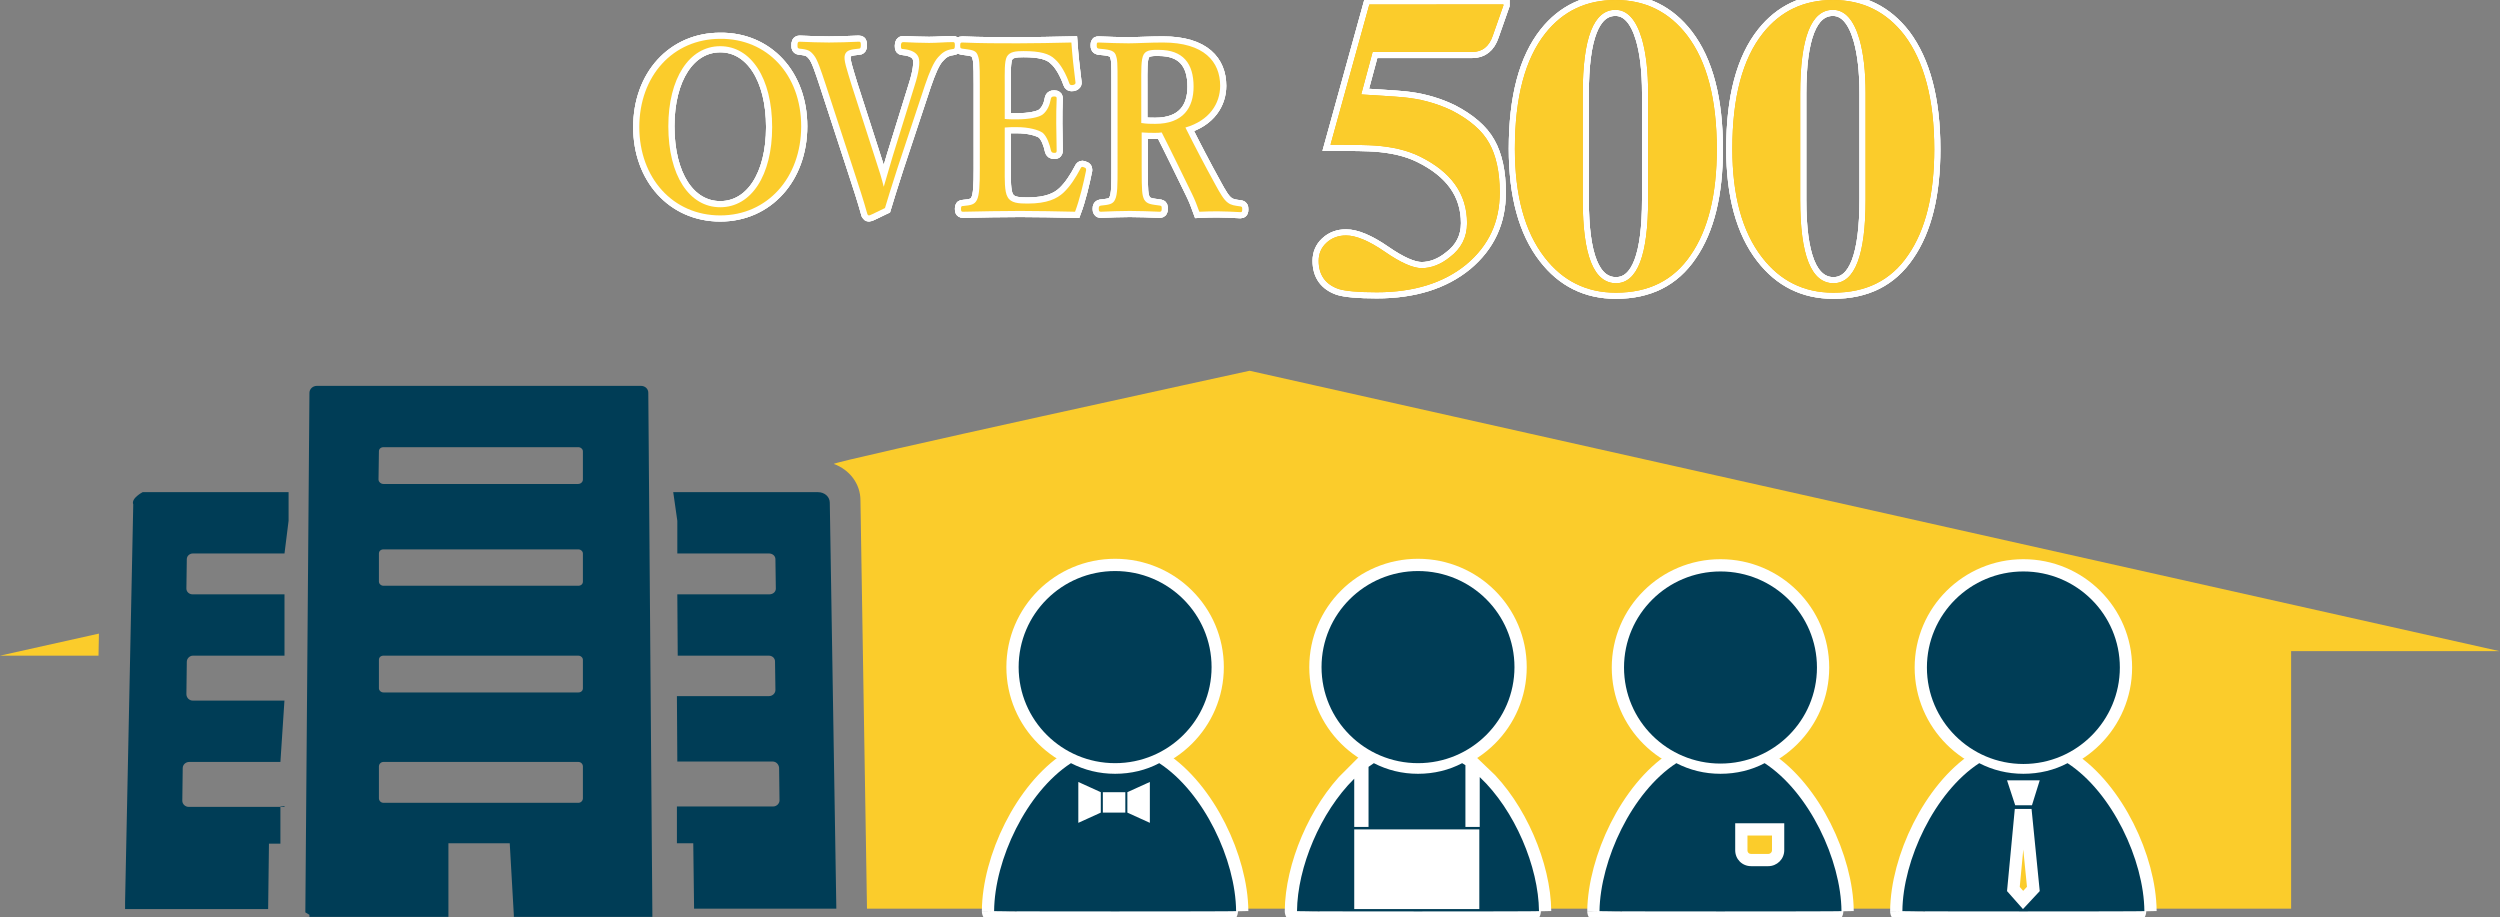
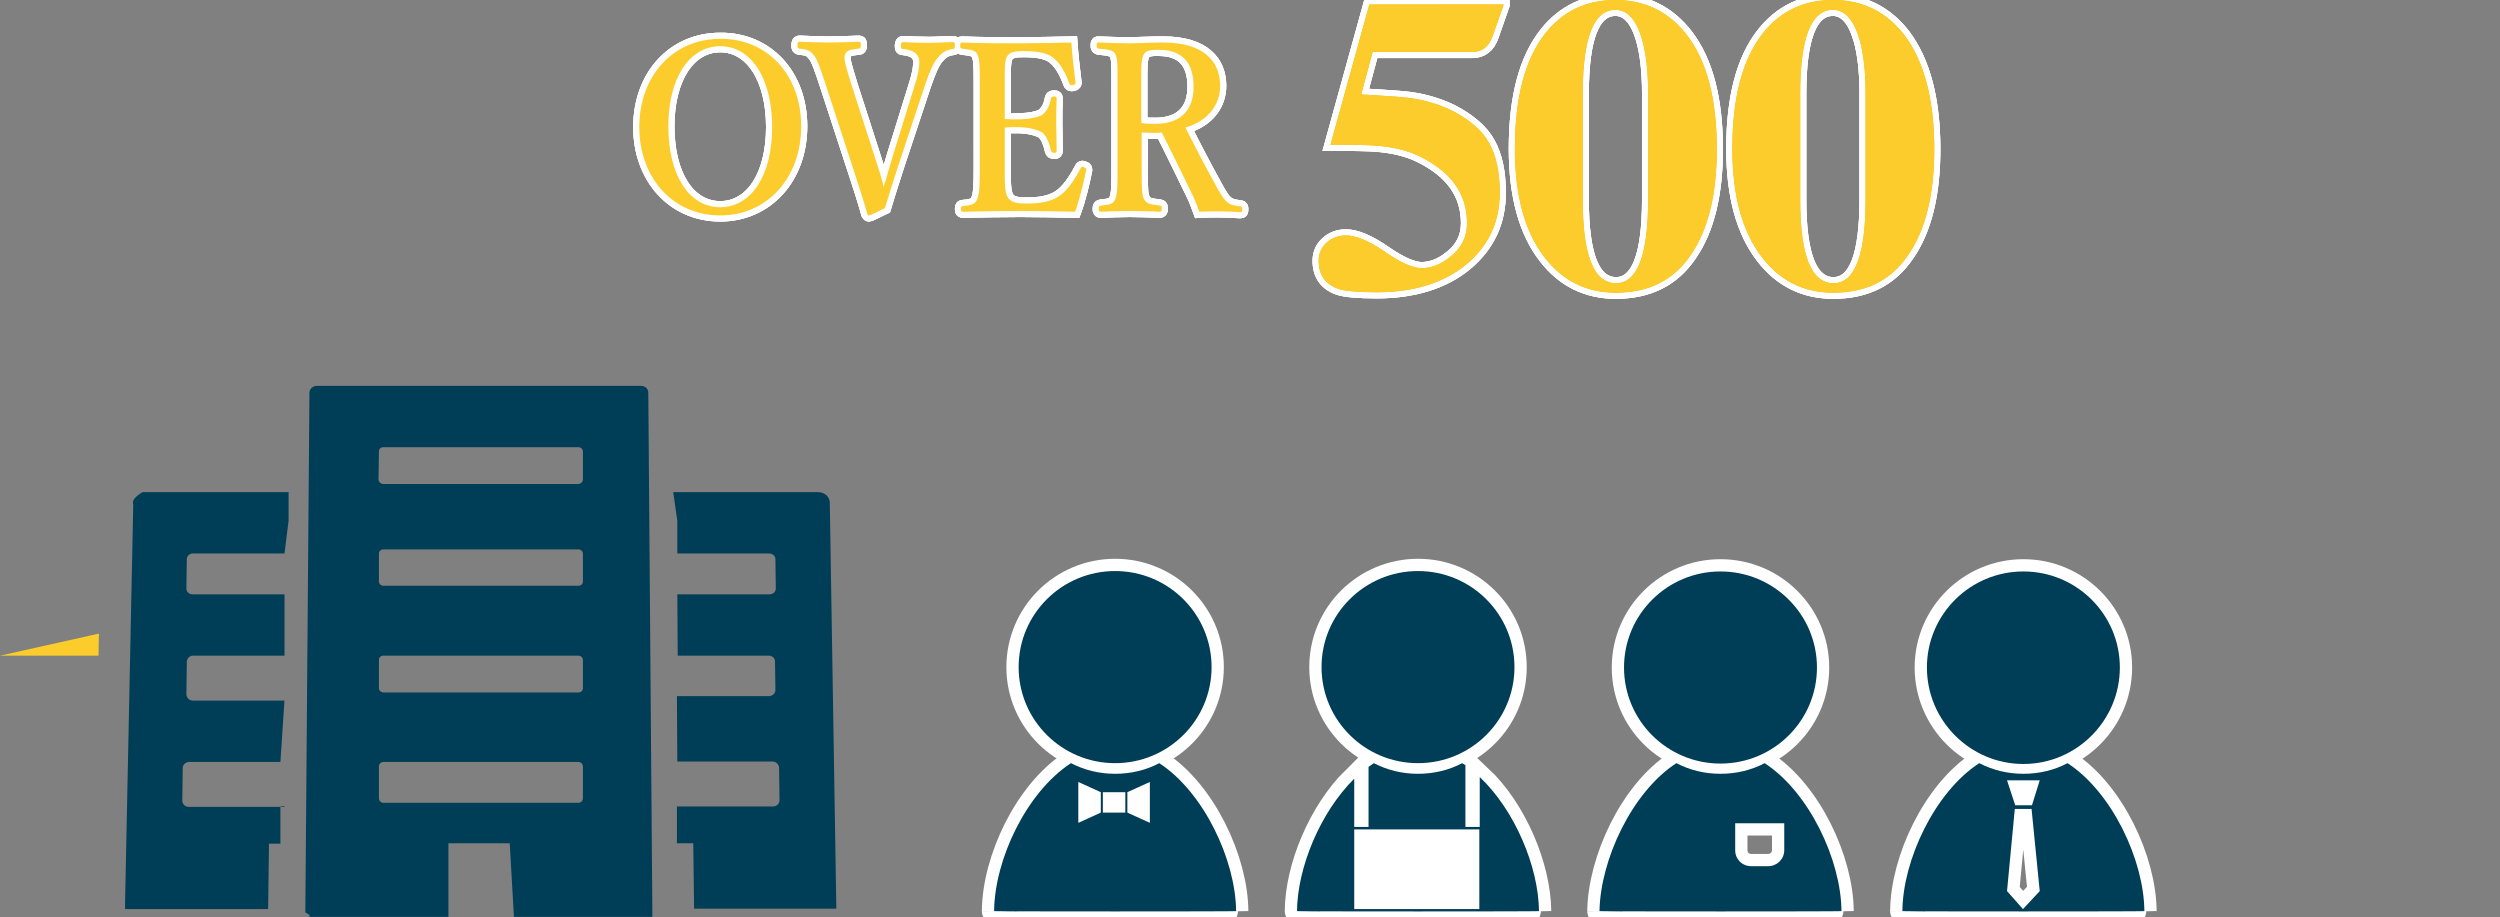
<svg xmlns="http://www.w3.org/2000/svg" version="1.1" x="0px" y="0px" width="611.6px" height="224.4px" viewBox="0 0 611.6 224.4" style="enable-background:new 0 0 611.6 224.4;" xml:space="preserve">
  <rect x="0" y="0" width="611.6" height="224.4" fill="#808080" stroke="none" />
  <style type="text/css">
	.st0{fill:none;stroke:#FFFFFF;stroke-width:3;}
	.st1{fill:#F7B400;}
	.st2{fill:#FBCC2B;}
	.st3{fill:#FFFFFF;stroke:#FFFFFF;stroke-width:0.3;stroke-miterlimit:10;}
	.st4{fill:#003D56;}
	.st5{fill:none;stroke:#FFFFFF;stroke-width:6;}
	.st6{fill-rule:evenodd;clip-rule:evenodd;fill:#003D56;}
	.st7{fill-rule:evenodd;clip-rule:evenodd;fill:#FFFFFF;}
</style>
  <g id="レイヤー_4">
</g>
  <g id="レイヤー_1">
    <g>
      <g>
        <g>
          <g>
            <g>
              <path class="st0" d="M367.8,1.3l-2.6,7.4c-0.9,2.7-2.6,4-5,4h-24.4L333,23.1c6.9,0.4,10.9,0.7,12,0.9        c3.7,0.5,7.2,1.6,10.3,3.1c4.2,2.2,7.3,4.8,9,7.9c1.7,3,2.6,7.1,2.6,12.1c0,7.2-2.7,13-8.2,17.6c-5.5,4.5-12.8,6.8-21.9,6.8        c-4.6,0-7.7-0.3-9.3-0.8c-3.2-1.1-4.9-3.4-4.9-6.9c0-1.7,0.6-3.2,1.9-4.4c1.3-1.2,2.9-1.8,4.8-1.8c2.4,0,5.6,1.3,9.5,4        c3.9,2.7,6.9,4,9,4c2.3,0,4.7-0.9,6.9-2.7c2.8-2.1,4.2-4.9,4.2-8.3c0-7.2-3.9-12.6-11.7-16.4c-2.9-1.4-6.5-2.3-10.9-2.6        c-1.3-0.1-4.9-0.2-10.8-0.2l9.5-34.3H367.8z" />
              <path class="st0" d="M420,36.5c0,11-2.1,19.7-6.4,25.9c-4.2,6.2-10.3,9.2-18.3,9.2c-7.2,0-13-2.9-17.4-8.6        c-4.9-6.3-7.3-15.2-7.3-26.6c0-12.6,2.5-22,7.5-28.3c4.3-5.4,10-8.1,17.1-8.1c7.3,0,13.1,2.9,17.5,8.6        C417.6,15,420,24.3,420,36.5z M403.2,48.8v-26c0-5.3-0.5-9.7-1.5-13.2c-1.4-4.8-3.6-7.2-6.5-7.2c-5.3,0-8,6.8-8,20.5v26        c0,13.6,2.7,20.4,8.2,20.4C400.6,69.2,403.2,62.4,403.2,48.8z" />
              <path class="st0" d="M473.2,36.5c0,11-2.1,19.7-6.4,25.9c-4.2,6.2-10.3,9.2-18.3,9.2c-7.2,0-13-2.9-17.4-8.6        c-4.9-6.3-7.3-15.2-7.3-26.6c0-12.6,2.5-22,7.5-28.3c4.3-5.4,10-8.1,17.1-8.1c7.3,0,13.1,2.9,17.5,8.6        C470.7,15,473.2,24.3,473.2,36.5z M456.4,48.8v-26c0-5.3-0.5-9.7-1.5-13.2c-1.4-4.8-3.6-7.2-6.5-7.2c-5.3,0-8,6.8-8,20.5v26        c0,13.6,2.7,20.4,8.2,20.4C453.8,69.2,456.4,62.4,456.4,48.8z" />
            </g>
          </g>
          <g>
            <g>
              <path class="st0" d="M367.8,1.3l-2.6,7.4c-0.9,2.7-2.6,4-5,4h-24.4L333,23.1c6.9,0.4,10.9,0.7,12,0.9        c3.7,0.5,7.2,1.6,10.3,3.1c4.2,2.2,7.3,4.8,9,7.9c1.7,3,2.6,7.1,2.6,12.1c0,7.2-2.7,13-8.2,17.6c-5.5,4.5-12.8,6.8-21.9,6.8        c-4.6,0-7.7-0.3-9.3-0.8c-3.2-1.1-4.9-3.4-4.9-6.9c0-1.7,0.6-3.2,1.9-4.4c1.3-1.2,2.9-1.8,4.8-1.8c2.4,0,5.6,1.3,9.5,4        c3.9,2.7,6.9,4,9,4c2.3,0,4.7-0.9,6.9-2.7c2.8-2.1,4.2-4.9,4.2-8.3c0-7.2-3.9-12.6-11.7-16.4c-2.9-1.4-6.5-2.3-10.9-2.6        c-1.3-0.1-4.9-0.2-10.8-0.2l9.5-34.3H367.8z" />
              <path class="st0" d="M420,36.5c0,11-2.1,19.7-6.4,25.9c-4.2,6.2-10.3,9.2-18.3,9.2c-7.2,0-13-2.9-17.4-8.6        c-4.9-6.3-7.3-15.2-7.3-26.6c0-12.6,2.5-22,7.5-28.3c4.3-5.4,10-8.1,17.1-8.1c7.3,0,13.1,2.9,17.5,8.6        C417.6,15,420,24.3,420,36.5z M403.2,48.8v-26c0-5.3-0.5-9.7-1.5-13.2c-1.4-4.8-3.6-7.2-6.5-7.2c-5.3,0-8,6.8-8,20.5v26        c0,13.6,2.7,20.4,8.2,20.4C400.6,69.2,403.2,62.4,403.2,48.8z" />
              <path class="st0" d="M473.2,36.5c0,11-2.1,19.7-6.4,25.9c-4.2,6.2-10.3,9.2-18.3,9.2c-7.2,0-13-2.9-17.4-8.6        c-4.9-6.3-7.3-15.2-7.3-26.6c0-12.6,2.5-22,7.5-28.3c4.3-5.4,10-8.1,17.1-8.1c7.3,0,13.1,2.9,17.5,8.6        C470.7,15,473.2,24.3,473.2,36.5z M456.4,48.8v-26c0-5.3-0.5-9.7-1.5-13.2c-1.4-4.8-3.6-7.2-6.5-7.2c-5.3,0-8,6.8-8,20.5v26        c0,13.6,2.7,20.4,8.2,20.4C453.8,69.2,456.4,62.4,456.4,48.8z" />
            </g>
          </g>
          <g>
            <g>
              <path class="st0" d="M367.8,1.3l-2.6,7.4c-0.9,2.7-2.6,4-5,4h-24.4L333,23.1c6.9,0.4,10.9,0.7,12,0.9        c3.7,0.5,7.2,1.6,10.3,3.1c4.2,2.2,7.3,4.8,9,7.9c1.7,3,2.6,7.1,2.6,12.1c0,7.2-2.7,13-8.2,17.6c-5.5,4.5-12.8,6.8-21.9,6.8        c-4.6,0-7.7-0.3-9.3-0.8c-3.2-1.1-4.9-3.4-4.9-6.9c0-1.7,0.6-3.2,1.9-4.4c1.3-1.2,2.9-1.8,4.8-1.8c2.4,0,5.6,1.3,9.5,4        c3.9,2.7,6.9,4,9,4c2.3,0,4.7-0.9,6.9-2.7c2.8-2.1,4.2-4.9,4.2-8.3c0-7.2-3.9-12.6-11.7-16.4c-2.9-1.4-6.5-2.3-10.9-2.6        c-1.3-0.1-4.9-0.2-10.8-0.2l9.5-34.3H367.8z" />
              <path class="st0" d="M420,36.5c0,11-2.1,19.7-6.4,25.9c-4.2,6.2-10.3,9.2-18.3,9.2c-7.2,0-13-2.9-17.4-8.6        c-4.9-6.3-7.3-15.2-7.3-26.6c0-12.6,2.5-22,7.5-28.3c4.3-5.4,10-8.1,17.1-8.1c7.3,0,13.1,2.9,17.5,8.6        C417.6,15,420,24.3,420,36.5z M403.2,48.8v-26c0-5.3-0.5-9.7-1.5-13.2c-1.4-4.8-3.6-7.2-6.5-7.2c-5.3,0-8,6.8-8,20.5v26        c0,13.6,2.7,20.4,8.2,20.4C400.6,69.2,403.2,62.4,403.2,48.8z" />
              <path class="st0" d="M473.2,36.5c0,11-2.1,19.7-6.4,25.9c-4.2,6.2-10.3,9.2-18.3,9.2c-7.2,0-13-2.9-17.4-8.6        c-4.9-6.3-7.3-15.2-7.3-26.6c0-12.6,2.5-22,7.5-28.3c4.3-5.4,10-8.1,17.1-8.1c7.3,0,13.1,2.9,17.5,8.6        C470.7,15,473.2,24.3,473.2,36.5z M456.4,48.8v-26c0-5.3-0.5-9.7-1.5-13.2c-1.4-4.8-3.6-7.2-6.5-7.2c-5.3,0-8,6.8-8,20.5v26        c0,13.6,2.7,20.4,8.2,20.4C453.8,69.2,456.4,62.4,456.4,48.8z" />
            </g>
          </g>
        </g>
        <g>
          <g>
            <g>
              <g>
                <path class="st0" d="M196,30.9c0,12.6-8.3,21.8-19.8,21.8c-11.6,0-19.8-9.2-19.8-21.6c0-12.5,8.2-21.6,19.8-21.6         C187.7,9.4,196,18.3,196,30.9z M163.5,30.9c0,12,5.1,19.8,12.7,19.8s12.7-7.8,12.7-19.6c0-12-5.2-19.8-12.7-19.8         C168.6,11.3,163.5,19.2,163.5,30.9z" />
                <path class="st0" d="M214,38.4c1.2,3.6,1.7,5.3,2.2,7.3c0.6-1.9,1.1-3.9,2.2-7.5l5.4-17.4c0.9-2.8,1.4-5.6,0.9-6.8         c-0.5-1.2-1.8-1.8-3.7-2c-0.5,0-0.6-0.1-0.6-0.8c0-0.7,0.2-0.9,0.6-0.9c2.1,0.1,4.2,0.2,6.3,0.2c2,0,3.9-0.2,5.8-0.2         c0.4,0,0.5,0.1,0.5,0.8c0,0.7-0.1,0.9-0.5,0.9c-1.8,0.2-2.7,1-3.6,2c-1.1,1.2-2.1,3.6-3.2,6.8L219.6,41         c-1.8,5.5-2.2,7-3.1,9.9c-3.3,1.6-3.7,1.8-3.9,1.8c-0.2,0-0.3-0.1-0.4-0.3c-1-3.6-2-6.6-3.5-11.2l-6.7-20.5         c-1.2-3.6-2-6.1-2.9-7.2c-0.9-1.1-1.4-1.4-3.5-1.6c-0.4-0.1-0.5-0.1-0.5-0.8c0-0.7,0.1-0.9,0.5-0.9c2.4,0.1,4.9,0.2,7.2,0.2         c2.2,0,5.1-0.1,7.3-0.2c0.4,0,0.5,0.1,0.5,0.9c0,0.7-0.2,0.8-0.5,0.8c-1.8,0.2-3,0.3-3.4,1.5c-0.4,1.2,0.5,3.6,1.6,7.3         L214,38.4z" />
                <path class="st0" d="M245.8,41.3c0,2.4-0.1,5.6,0.7,6.9c0.8,1.5,2.7,1.6,4.9,1.6c4.8,0,7.2-1.2,8.8-2.7         c1.6-1.5,3-3.7,4.1-5.8c0.2-0.4,0.3-0.6,0.8-0.4c0.7,0.2,0.6,0.5,0.6,0.8c-0.6,3-1.6,7.2-2.7,10.1c-4.5-0.1-9.2-0.2-13.4-0.2         c-4.5,0-9.4,0.1-14,0.2c-0.4,0-0.5-0.1-0.5-0.7s0.1-0.7,0.5-0.7c1.9-0.2,2.8-0.3,3.4-1.5c0.6-1.2,0.7-3.7,0.7-7.6V20.7         c0-5.5-0.1-6.2-0.6-7.4c-0.5-1.1-1.6-1.1-3.7-1.4c-0.4-0.1-0.5-0.1-0.5-0.7c0-0.7,0.1-0.8,0.5-0.8c4.5,0.2,9.2,0.2,13.6,0.2         c4.2,0,8.7-0.1,13.1-0.2c0.2,2.9,0.6,6.7,1,9.7c0.1,0.3-0.1,0.6-0.6,0.7c-0.6,0.1-0.8-0.1-0.9-0.4c-0.8-2.3-2.1-4.7-3.5-5.9         c-1.4-1.4-3.7-2-7.7-2c-1.8,0-3.4,0.1-4.1,1.4c-0.6,1.2-0.5,3.8-0.5,6.9v8.3c0.8,0.1,2,0.1,2.9,0.1c3.1,0,5.5-0.5,6.4-1.2         c1.2-1,1.7-2.3,2-3.9c0.1-0.3,0.2-0.5,0.8-0.5c0.6,0,0.6,0.2,0.6,0.6c-0.1,2-0.1,4-0.1,6c0,2.1,0.1,4.5,0.1,6.6         c0,0.5-0.1,0.6-0.6,0.6s-0.7-0.2-0.8-0.6c-0.3-1.4-0.9-3.3-2-4.3c-1-0.7-3.3-1.4-6.4-1.4c-0.9,0-2,0-2.9,0.1V41.3z" />
                <path class="st0" d="M279.3,41.2c0,5.7,0.1,6.5,0.6,7.6c0.7,1.2,1.8,1.2,3.9,1.5c0.4,0.1,0.4,0.2,0.4,0.8         c0,0.5-0.1,0.7-0.5,0.7c-2.4-0.1-5-0.2-7.3-0.2c-2.2,0-4.9,0.1-7.1,0.2c-0.4,0-0.5-0.2-0.5-0.7c0-0.6,0.1-0.7,0.5-0.8         c1.9-0.2,3-0.3,3.5-1.5c0.6-1.2,0.6-3.7,0.6-7.6V20.7c0-5.5,0-6.1-0.5-7.4c-0.5-1.1-2-1.2-4.1-1.4c-0.4-0.1-0.5-0.2-0.5-0.8         c0-0.7,0.1-0.7,0.5-0.7c2.4,0.1,5.1,0.2,7.3,0.2c1.9,0,5.2-0.2,8.4-0.2c10.1,0,14,4.7,14,10.6c0,4.3-2.6,8.5-8.5,10.2         c2.2,4.4,4.7,9.2,7.4,14.1c1.1,2,2,3.6,3,4.3c0.8,0.6,1.6,0.7,3.1,0.9c0.3,0.1,0.4,0.1,0.4,0.7s-0.1,0.7-0.4,0.7         c-2.1-0.1-3.8-0.2-5.4-0.2c-1.4,0-2.9,0-4.7,0.1c-0.5-1.4-1.1-3-1.8-4.4c-2.5-5.1-4.8-9.9-7.4-15c-0.5,0.1-1.1,0.1-1.7,0.1         c-1,0-1.9,0-3.2-0.1V41.2z M279.3,30.1c1.1,0.2,2.4,0.2,3.3,0.2c6.9,0,9.4-4,9.4-9.1c0-5.7-2.6-9-8.5-9c-1.3,0-3-0.1-3.7,1.1         c-0.7,1.2-0.6,4.1-0.6,7.4V30.1z" />
              </g>
            </g>
            <g>
              <g>
                <path class="st0" d="M196,30.9c0,12.6-8.3,21.8-19.8,21.8c-11.6,0-19.8-9.2-19.8-21.6c0-12.5,8.2-21.6,19.8-21.6         C187.7,9.4,196,18.3,196,30.9z M163.5,30.9c0,12,5.1,19.8,12.7,19.8s12.7-7.8,12.7-19.6c0-12-5.2-19.8-12.7-19.8         C168.6,11.3,163.5,19.2,163.5,30.9z" />
                <path class="st0" d="M214,38.4c1.2,3.6,1.7,5.3,2.2,7.3c0.6-1.9,1.1-3.9,2.2-7.5l5.4-17.4c0.9-2.8,1.4-5.6,0.9-6.8         c-0.5-1.2-1.8-1.8-3.7-2c-0.5,0-0.6-0.1-0.6-0.8c0-0.7,0.2-0.9,0.6-0.9c2.1,0.1,4.2,0.2,6.3,0.2c2,0,3.9-0.2,5.8-0.2         c0.4,0,0.5,0.1,0.5,0.8c0,0.7-0.1,0.9-0.5,0.9c-1.8,0.2-2.7,1-3.6,2c-1.1,1.2-2.1,3.6-3.2,6.8L219.6,41         c-1.8,5.5-2.2,7-3.1,9.9c-3.3,1.6-3.7,1.8-3.9,1.8c-0.2,0-0.3-0.1-0.4-0.3c-1-3.6-2-6.6-3.5-11.2l-6.7-20.5         c-1.2-3.6-2-6.1-2.9-7.2c-0.9-1.1-1.4-1.4-3.5-1.6c-0.4-0.1-0.5-0.1-0.5-0.8c0-0.7,0.1-0.9,0.5-0.9c2.4,0.1,4.9,0.2,7.2,0.2         c2.2,0,5.1-0.1,7.3-0.2c0.4,0,0.5,0.1,0.5,0.9c0,0.7-0.2,0.8-0.5,0.8c-1.8,0.2-3,0.3-3.4,1.5c-0.4,1.2,0.5,3.6,1.6,7.3         L214,38.4z" />
                <path class="st0" d="M245.8,41.3c0,2.4-0.1,5.6,0.7,6.9c0.8,1.5,2.7,1.6,4.9,1.6c4.8,0,7.2-1.2,8.8-2.7         c1.6-1.5,3-3.7,4.1-5.8c0.2-0.4,0.3-0.6,0.8-0.4c0.7,0.2,0.6,0.5,0.6,0.8c-0.6,3-1.6,7.2-2.7,10.1c-4.5-0.1-9.2-0.2-13.4-0.2         c-4.5,0-9.4,0.1-14,0.2c-0.4,0-0.5-0.1-0.5-0.7s0.1-0.7,0.5-0.7c1.9-0.2,2.8-0.3,3.4-1.5c0.6-1.2,0.7-3.7,0.7-7.6V20.7         c0-5.5-0.1-6.2-0.6-7.4c-0.5-1.1-1.6-1.1-3.7-1.4c-0.4-0.1-0.5-0.1-0.5-0.7c0-0.7,0.1-0.8,0.5-0.8c4.5,0.2,9.2,0.2,13.6,0.2         c4.2,0,8.7-0.1,13.1-0.2c0.2,2.9,0.6,6.7,1,9.7c0.1,0.3-0.1,0.6-0.6,0.7c-0.6,0.1-0.8-0.1-0.9-0.4c-0.8-2.3-2.1-4.7-3.5-5.9         c-1.4-1.4-3.7-2-7.7-2c-1.8,0-3.4,0.1-4.1,1.4c-0.6,1.2-0.5,3.8-0.5,6.9v8.3c0.8,0.1,2,0.1,2.9,0.1c3.1,0,5.5-0.5,6.4-1.2         c1.2-1,1.7-2.3,2-3.9c0.1-0.3,0.2-0.5,0.8-0.5c0.6,0,0.6,0.2,0.6,0.6c-0.1,2-0.1,4-0.1,6c0,2.1,0.1,4.5,0.1,6.6         c0,0.5-0.1,0.6-0.6,0.6s-0.7-0.2-0.8-0.6c-0.3-1.4-0.9-3.3-2-4.3c-1-0.7-3.3-1.4-6.4-1.4c-0.9,0-2,0-2.9,0.1V41.3z" />
                <path class="st0" d="M279.3,41.2c0,5.7,0.1,6.5,0.6,7.6c0.7,1.2,1.8,1.2,3.9,1.5c0.4,0.1,0.4,0.2,0.4,0.8         c0,0.5-0.1,0.7-0.5,0.7c-2.4-0.1-5-0.2-7.3-0.2c-2.2,0-4.9,0.1-7.1,0.2c-0.4,0-0.5-0.2-0.5-0.7c0-0.6,0.1-0.7,0.5-0.8         c1.9-0.2,3-0.3,3.5-1.5c0.6-1.2,0.6-3.7,0.6-7.6V20.7c0-5.5,0-6.1-0.5-7.4c-0.5-1.1-2-1.2-4.1-1.4c-0.4-0.1-0.5-0.2-0.5-0.8         c0-0.7,0.1-0.7,0.5-0.7c2.4,0.1,5.1,0.2,7.3,0.2c1.9,0,5.2-0.2,8.4-0.2c10.1,0,14,4.7,14,10.6c0,4.3-2.6,8.5-8.5,10.2         c2.2,4.4,4.7,9.2,7.4,14.1c1.1,2,2,3.6,3,4.3c0.8,0.6,1.6,0.7,3.1,0.9c0.3,0.1,0.4,0.1,0.4,0.7s-0.1,0.7-0.4,0.7         c-2.1-0.1-3.8-0.2-5.4-0.2c-1.4,0-2.9,0-4.7,0.1c-0.5-1.4-1.1-3-1.8-4.4c-2.5-5.1-4.8-9.9-7.4-15c-0.5,0.1-1.1,0.1-1.7,0.1         c-1,0-1.9,0-3.2-0.1V41.2z M279.3,30.1c1.1,0.2,2.4,0.2,3.3,0.2c6.9,0,9.4-4,9.4-9.1c0-5.7-2.6-9-8.5-9c-1.3,0-3-0.1-3.7,1.1         c-0.7,1.2-0.6,4.1-0.6,7.4V30.1z" />
              </g>
            </g>
            <g>
              <g>
                <path class="st0" d="M196,30.9c0,12.6-8.3,21.8-19.8,21.8c-11.6,0-19.8-9.2-19.8-21.6c0-12.5,8.2-21.6,19.8-21.6         C187.7,9.4,196,18.3,196,30.9z M163.5,30.9c0,12,5.1,19.8,12.7,19.8s12.7-7.8,12.7-19.6c0-12-5.2-19.8-12.7-19.8         C168.6,11.3,163.5,19.2,163.5,30.9z" />
                <path class="st0" d="M214,38.4c1.2,3.6,1.7,5.3,2.2,7.3c0.6-1.9,1.1-3.9,2.2-7.5l5.4-17.4c0.9-2.8,1.4-5.6,0.9-6.8         c-0.5-1.2-1.8-1.8-3.7-2c-0.5,0-0.6-0.1-0.6-0.8c0-0.7,0.2-0.9,0.6-0.9c2.1,0.1,4.2,0.2,6.3,0.2c2,0,3.9-0.2,5.8-0.2         c0.4,0,0.5,0.1,0.5,0.8c0,0.7-0.1,0.9-0.5,0.9c-1.8,0.2-2.7,1-3.6,2c-1.1,1.2-2.1,3.6-3.2,6.8L219.6,41         c-1.8,5.5-2.2,7-3.1,9.9c-3.3,1.6-3.7,1.8-3.9,1.8c-0.2,0-0.3-0.1-0.4-0.3c-1-3.6-2-6.6-3.5-11.2l-6.7-20.5         c-1.2-3.6-2-6.1-2.9-7.2c-0.9-1.1-1.4-1.4-3.5-1.6c-0.4-0.1-0.5-0.1-0.5-0.8c0-0.7,0.1-0.9,0.5-0.9c2.4,0.1,4.9,0.2,7.2,0.2         c2.2,0,5.1-0.1,7.3-0.2c0.4,0,0.5,0.1,0.5,0.9c0,0.7-0.2,0.8-0.5,0.8c-1.8,0.2-3,0.3-3.4,1.5c-0.4,1.2,0.5,3.6,1.6,7.3         L214,38.4z" />
                <path class="st0" d="M245.8,41.3c0,2.4-0.1,5.6,0.7,6.9c0.8,1.5,2.7,1.6,4.9,1.6c4.8,0,7.2-1.2,8.8-2.7         c1.6-1.5,3-3.7,4.1-5.8c0.2-0.4,0.3-0.6,0.8-0.4c0.7,0.2,0.6,0.5,0.6,0.8c-0.6,3-1.6,7.2-2.7,10.1c-4.5-0.1-9.2-0.2-13.4-0.2         c-4.5,0-9.4,0.1-14,0.2c-0.4,0-0.5-0.1-0.5-0.7s0.1-0.7,0.5-0.7c1.9-0.2,2.8-0.3,3.4-1.5c0.6-1.2,0.7-3.7,0.7-7.6V20.7         c0-5.5-0.1-6.2-0.6-7.4c-0.5-1.1-1.6-1.1-3.7-1.4c-0.4-0.1-0.5-0.1-0.5-0.7c0-0.7,0.1-0.8,0.5-0.8c4.5,0.2,9.2,0.2,13.6,0.2         c4.2,0,8.7-0.1,13.1-0.2c0.2,2.9,0.6,6.7,1,9.7c0.1,0.3-0.1,0.6-0.6,0.7c-0.6,0.1-0.8-0.1-0.9-0.4c-0.8-2.3-2.1-4.7-3.5-5.9         c-1.4-1.4-3.7-2-7.7-2c-1.8,0-3.4,0.1-4.1,1.4c-0.6,1.2-0.5,3.8-0.5,6.9v8.3c0.8,0.1,2,0.1,2.9,0.1c3.1,0,5.5-0.5,6.4-1.2         c1.2-1,1.7-2.3,2-3.9c0.1-0.3,0.2-0.5,0.8-0.5c0.6,0,0.6,0.2,0.6,0.6c-0.1,2-0.1,4-0.1,6c0,2.1,0.1,4.5,0.1,6.6         c0,0.5-0.1,0.6-0.6,0.6s-0.7-0.2-0.8-0.6c-0.3-1.4-0.9-3.3-2-4.3c-1-0.7-3.3-1.4-6.4-1.4c-0.9,0-2,0-2.9,0.1V41.3z" />
                <path class="st0" d="M279.3,41.2c0,5.7,0.1,6.5,0.6,7.6c0.7,1.2,1.8,1.2,3.9,1.5c0.4,0.1,0.4,0.2,0.4,0.8         c0,0.5-0.1,0.7-0.5,0.7c-2.4-0.1-5-0.2-7.3-0.2c-2.2,0-4.9,0.1-7.1,0.2c-0.4,0-0.5-0.2-0.5-0.7c0-0.6,0.1-0.7,0.5-0.8         c1.9-0.2,3-0.3,3.5-1.5c0.6-1.2,0.6-3.7,0.6-7.6V20.7c0-5.5,0-6.1-0.5-7.4c-0.5-1.1-2-1.2-4.1-1.4c-0.4-0.1-0.5-0.2-0.5-0.8         c0-0.7,0.1-0.7,0.5-0.7c2.4,0.1,5.1,0.2,7.3,0.2c1.9,0,5.2-0.2,8.4-0.2c10.1,0,14,4.7,14,10.6c0,4.3-2.6,8.5-8.5,10.2         c2.2,4.4,4.7,9.2,7.4,14.1c1.1,2,2,3.6,3,4.3c0.8,0.6,1.6,0.7,3.1,0.9c0.3,0.1,0.4,0.1,0.4,0.7s-0.1,0.7-0.4,0.7         c-2.1-0.1-3.8-0.2-5.4-0.2c-1.4,0-2.9,0-4.7,0.1c-0.5-1.4-1.1-3-1.8-4.4c-2.5-5.1-4.8-9.9-7.4-15c-0.5,0.1-1.1,0.1-1.7,0.1         c-1,0-1.9,0-3.2-0.1V41.2z M279.3,30.1c1.1,0.2,2.4,0.2,3.3,0.2c6.9,0,9.4-4,9.4-9.1c0-5.7-2.6-9-8.5-9c-1.3,0-3-0.1-3.7,1.1         c-0.7,1.2-0.6,4.1-0.6,7.4V30.1z" />
              </g>
            </g>
          </g>
        </g>
      </g>
      <g>
        <g>
          <g>
            <g>
              <path class="st1" d="M367.8,1.3l-2.6,7.4c-0.9,2.7-2.6,4-5,4h-24.4L333,23.1c6.9,0.4,10.9,0.7,12,0.9        c3.7,0.5,7.2,1.6,10.3,3.1c4.2,2.2,7.3,4.8,9,7.9c1.7,3,2.6,7.1,2.6,12.1c0,7.2-2.7,13-8.2,17.6c-5.5,4.5-12.8,6.8-21.9,6.8        c-4.6,0-7.7-0.3-9.3-0.8c-3.2-1.1-4.9-3.4-4.9-6.9c0-1.7,0.6-3.2,1.9-4.4c1.3-1.2,2.9-1.8,4.8-1.8c2.4,0,5.6,1.3,9.5,4        c3.9,2.7,6.9,4,9,4c2.3,0,4.7-0.9,6.9-2.7c2.8-2.1,4.2-4.9,4.2-8.3c0-7.2-3.9-12.6-11.7-16.4c-2.9-1.4-6.5-2.3-10.9-2.6        c-1.3-0.1-4.9-0.2-10.8-0.2l9.5-34.3H367.8z" />
              <path class="st1" d="M420,36.5c0,11-2.1,19.7-6.4,25.9c-4.2,6.2-10.3,9.2-18.3,9.2c-7.2,0-13-2.9-17.4-8.6        c-4.9-6.3-7.3-15.2-7.3-26.6c0-12.6,2.5-22,7.5-28.3c4.3-5.4,10-8.1,17.1-8.1c7.3,0,13.1,2.9,17.5,8.6        C417.6,15,420,24.3,420,36.5z M403.2,48.8v-26c0-5.3-0.5-9.7-1.5-13.2c-1.4-4.8-3.6-7.2-6.5-7.2c-5.3,0-8,6.8-8,20.5v26        c0,13.6,2.7,20.4,8.2,20.4C400.6,69.2,403.2,62.4,403.2,48.8z" />
              <path class="st1" d="M473.2,36.5c0,11-2.1,19.7-6.4,25.9c-4.2,6.2-10.3,9.2-18.3,9.2c-7.2,0-13-2.9-17.4-8.6        c-4.9-6.3-7.3-15.2-7.3-26.6c0-12.6,2.5-22,7.5-28.3c4.3-5.4,10-8.1,17.1-8.1c7.3,0,13.1,2.9,17.5,8.6        C470.7,15,473.2,24.3,473.2,36.5z M456.4,48.8v-26c0-5.3-0.5-9.7-1.5-13.2c-1.4-4.8-3.6-7.2-6.5-7.2c-5.3,0-8,6.8-8,20.5v26        c0,13.6,2.7,20.4,8.2,20.4C453.8,69.2,456.4,62.4,456.4,48.8z" />
            </g>
          </g>
          <g>
            <g>
              <path class="st2" d="M367.8,1.3l-2.6,7.4c-0.9,2.7-2.6,4-5,4h-24.4L333,23.1c6.9,0.4,10.9,0.7,12,0.9        c3.7,0.5,7.2,1.6,10.3,3.1c4.2,2.2,7.3,4.8,9,7.9c1.7,3,2.6,7.1,2.6,12.1c0,7.2-2.7,13-8.2,17.6c-5.5,4.5-12.8,6.8-21.9,6.8        c-4.6,0-7.7-0.3-9.3-0.8c-3.2-1.1-4.9-3.4-4.9-6.9c0-1.7,0.6-3.2,1.9-4.4c1.3-1.2,2.9-1.8,4.8-1.8c2.4,0,5.6,1.3,9.5,4        c3.9,2.7,6.9,4,9,4c2.3,0,4.7-0.9,6.9-2.7c2.8-2.1,4.2-4.9,4.2-8.3c0-7.2-3.9-12.6-11.7-16.4c-2.9-1.4-6.5-2.3-10.9-2.6        c-1.3-0.1-4.9-0.2-10.8-0.2l9.5-34.3H367.8z" />
              <path class="st2" d="M420,36.5c0,11-2.1,19.7-6.4,25.9c-4.2,6.2-10.3,9.2-18.3,9.2c-7.2,0-13-2.9-17.4-8.6        c-4.9-6.3-7.3-15.2-7.3-26.6c0-12.6,2.5-22,7.5-28.3c4.3-5.4,10-8.1,17.1-8.1c7.3,0,13.1,2.9,17.5,8.6        C417.6,15,420,24.3,420,36.5z M403.2,48.8v-26c0-5.3-0.5-9.7-1.5-13.2c-1.4-4.8-3.6-7.2-6.5-7.2c-5.3,0-8,6.8-8,20.5v26        c0,13.6,2.7,20.4,8.2,20.4C400.6,69.2,403.2,62.4,403.2,48.8z" />
              <path class="st2" d="M473.2,36.5c0,11-2.1,19.7-6.4,25.9c-4.2,6.2-10.3,9.2-18.3,9.2c-7.2,0-13-2.9-17.4-8.6        c-4.9-6.3-7.3-15.2-7.3-26.6c0-12.6,2.5-22,7.5-28.3c4.3-5.4,10-8.1,17.1-8.1c7.3,0,13.1,2.9,17.5,8.6        C470.7,15,473.2,24.3,473.2,36.5z M456.4,48.8v-26c0-5.3-0.5-9.7-1.5-13.2c-1.4-4.8-3.6-7.2-6.5-7.2c-5.3,0-8,6.8-8,20.5v26        c0,13.6,2.7,20.4,8.2,20.4C453.8,69.2,456.4,62.4,456.4,48.8z" />
            </g>
          </g>
        </g>
        <g>
          <g>
            <g>
              <g>
                <path class="st3" d="M196,30.9c0,12.6-8.3,21.8-19.8,21.8c-11.6,0-19.8-9.2-19.8-21.6c0-12.5,8.2-21.6,19.8-21.6         C187.7,9.4,196,18.3,196,30.9z M163.5,30.9c0,12,5.1,19.8,12.7,19.8s12.7-7.8,12.7-19.6c0-12-5.2-19.8-12.7-19.8         C168.6,11.3,163.5,19.2,163.5,30.9z" />
                <path class="st3" d="M214,38.4c1.2,3.6,1.7,5.3,2.2,7.3c0.6-1.9,1.1-3.9,2.2-7.5l5.4-17.4c0.9-2.8,1.4-5.6,0.9-6.8         c-0.5-1.2-1.8-1.8-3.7-2c-0.5,0-0.6-0.1-0.6-0.8c0-0.7,0.2-0.9,0.6-0.9c2.1,0.1,4.2,0.2,6.3,0.2c2,0,3.9-0.2,5.8-0.2         c0.4,0,0.5,0.1,0.5,0.8c0,0.7-0.1,0.9-0.5,0.9c-1.8,0.2-2.7,1-3.6,2c-1.1,1.2-2.1,3.6-3.2,6.8L219.6,41         c-1.8,5.5-2.2,7-3.1,9.9c-3.3,1.6-3.7,1.8-3.9,1.8c-0.2,0-0.3-0.1-0.4-0.3c-1-3.6-2-6.6-3.5-11.2l-6.7-20.5         c-1.2-3.6-2-6.1-2.9-7.2c-0.9-1.1-1.4-1.4-3.5-1.6c-0.4-0.1-0.5-0.1-0.5-0.8c0-0.7,0.1-0.9,0.5-0.9c2.4,0.1,4.9,0.2,7.2,0.2         c2.2,0,5.1-0.1,7.3-0.2c0.4,0,0.5,0.1,0.5,0.9c0,0.7-0.2,0.8-0.5,0.8c-1.8,0.2-3,0.3-3.4,1.5c-0.4,1.2,0.5,3.6,1.6,7.3         L214,38.4z" />
                <path class="st3" d="M245.8,41.3c0,2.4-0.1,5.6,0.7,6.9c0.8,1.5,2.7,1.6,4.9,1.6c4.8,0,7.2-1.2,8.8-2.7         c1.6-1.5,3-3.7,4.1-5.8c0.2-0.4,0.3-0.6,0.8-0.4c0.7,0.2,0.6,0.5,0.6,0.8c-0.6,3-1.6,7.2-2.7,10.1c-4.5-0.1-9.2-0.2-13.4-0.2         c-4.5,0-9.4,0.1-14,0.2c-0.4,0-0.5-0.1-0.5-0.7s0.1-0.7,0.5-0.7c1.9-0.2,2.8-0.3,3.4-1.5c0.6-1.2,0.7-3.7,0.7-7.6V20.7         c0-5.5-0.1-6.2-0.6-7.4c-0.5-1.1-1.6-1.1-3.7-1.4c-0.4-0.1-0.5-0.1-0.5-0.7c0-0.7,0.1-0.8,0.5-0.8c4.5,0.2,9.2,0.2,13.6,0.2         c4.2,0,8.7-0.1,13.1-0.2c0.2,2.9,0.6,6.7,1,9.7c0.1,0.3-0.1,0.6-0.6,0.7c-0.6,0.1-0.8-0.1-0.9-0.4c-0.8-2.3-2.1-4.7-3.5-5.9         c-1.4-1.4-3.7-2-7.7-2c-1.8,0-3.4,0.1-4.1,1.4c-0.6,1.2-0.5,3.8-0.5,6.9v8.3c0.8,0.1,2,0.1,2.9,0.1c3.1,0,5.5-0.5,6.4-1.2         c1.2-1,1.7-2.3,2-3.9c0.1-0.3,0.2-0.5,0.8-0.5c0.6,0,0.6,0.2,0.6,0.6c-0.1,2-0.1,4-0.1,6c0,2.1,0.1,4.5,0.1,6.6         c0,0.5-0.1,0.6-0.6,0.6s-0.7-0.2-0.8-0.6c-0.3-1.4-0.9-3.3-2-4.3c-1-0.7-3.3-1.4-6.4-1.4c-0.9,0-2,0-2.9,0.1V41.3z" />
                <path class="st3" d="M279.3,41.2c0,5.7,0.1,6.5,0.6,7.6c0.7,1.2,1.8,1.2,3.9,1.5c0.4,0.1,0.4,0.2,0.4,0.8         c0,0.5-0.1,0.7-0.5,0.7c-2.4-0.1-5-0.2-7.3-0.2c-2.2,0-4.9,0.1-7.1,0.2c-0.4,0-0.5-0.2-0.5-0.7c0-0.6,0.1-0.7,0.5-0.8         c1.9-0.2,3-0.3,3.5-1.5c0.6-1.2,0.6-3.7,0.6-7.6V20.7c0-5.5,0-6.1-0.5-7.4c-0.5-1.1-2-1.2-4.1-1.4c-0.4-0.1-0.5-0.2-0.5-0.8         c0-0.7,0.1-0.7,0.5-0.7c2.4,0.1,5.1,0.2,7.3,0.2c1.9,0,5.2-0.2,8.4-0.2c10.1,0,14,4.7,14,10.6c0,4.3-2.6,8.5-8.5,10.2         c2.2,4.4,4.7,9.2,7.4,14.1c1.1,2,2,3.6,3,4.3c0.8,0.6,1.6,0.7,3.1,0.9c0.3,0.1,0.4,0.1,0.4,0.7s-0.1,0.7-0.4,0.7         c-2.1-0.1-3.8-0.2-5.4-0.2c-1.4,0-2.9,0-4.7,0.1c-0.5-1.4-1.1-3-1.8-4.4c-2.5-5.1-4.8-9.9-7.4-15c-0.5,0.1-1.1,0.1-1.7,0.1         c-1,0-1.9,0-3.2-0.1V41.2z M279.3,30.1c1.1,0.2,2.4,0.2,3.3,0.2c6.9,0,9.4-4,9.4-9.1c0-5.7-2.6-9-8.5-9c-1.3,0-3-0.1-3.7,1.1         c-0.7,1.2-0.6,4.1-0.6,7.4V30.1z" />
              </g>
            </g>
            <g>
              <g>
                <path class="st2" d="M196,30.9c0,12.6-8.3,21.8-19.8,21.8c-11.6,0-19.8-9.2-19.8-21.6c0-12.5,8.2-21.6,19.8-21.6         C187.7,9.4,196,18.3,196,30.9z M163.5,30.9c0,12,5.1,19.8,12.7,19.8s12.7-7.8,12.7-19.6c0-12-5.2-19.8-12.7-19.8         C168.6,11.3,163.5,19.2,163.5,30.9z" />
                <path class="st2" d="M214,38.4c1.2,3.6,1.7,5.3,2.2,7.3c0.6-1.9,1.1-3.9,2.2-7.5l5.4-17.4c0.9-2.8,1.4-5.6,0.9-6.8         c-0.5-1.2-1.8-1.8-3.7-2c-0.5,0-0.6-0.1-0.6-0.8c0-0.7,0.2-0.9,0.6-0.9c2.1,0.1,4.2,0.2,6.3,0.2c2,0,3.9-0.2,5.8-0.2         c0.4,0,0.5,0.1,0.5,0.8c0,0.7-0.1,0.9-0.5,0.9c-1.8,0.2-2.7,1-3.6,2c-1.1,1.2-2.1,3.6-3.2,6.8L219.6,41         c-1.8,5.5-2.2,7-3.1,9.9c-3.3,1.6-3.7,1.8-3.9,1.8c-0.2,0-0.3-0.1-0.4-0.3c-1-3.6-2-6.6-3.5-11.2l-6.7-20.5         c-1.2-3.6-2-6.1-2.9-7.2c-0.9-1.1-1.4-1.4-3.5-1.6c-0.4-0.1-0.5-0.1-0.5-0.8c0-0.7,0.1-0.9,0.5-0.9c2.4,0.1,4.9,0.2,7.2,0.2         c2.2,0,5.1-0.1,7.3-0.2c0.4,0,0.5,0.1,0.5,0.9c0,0.7-0.2,0.8-0.5,0.8c-1.8,0.2-3,0.3-3.4,1.5c-0.4,1.2,0.5,3.6,1.6,7.3         L214,38.4z" />
                <path class="st2" d="M245.8,41.3c0,2.4-0.1,5.6,0.7,6.9c0.8,1.5,2.7,1.6,4.9,1.6c4.8,0,7.2-1.2,8.8-2.7         c1.6-1.5,3-3.7,4.1-5.8c0.2-0.4,0.3-0.6,0.8-0.4c0.7,0.2,0.6,0.5,0.6,0.8c-0.6,3-1.6,7.2-2.7,10.1c-4.5-0.1-9.2-0.2-13.4-0.2         c-4.5,0-9.4,0.1-14,0.2c-0.4,0-0.5-0.1-0.5-0.7s0.1-0.7,0.5-0.7c1.9-0.2,2.8-0.3,3.4-1.5c0.6-1.2,0.7-3.7,0.7-7.6V20.7         c0-5.5-0.1-6.2-0.6-7.4c-0.5-1.1-1.6-1.1-3.7-1.4c-0.4-0.1-0.5-0.1-0.5-0.7c0-0.7,0.1-0.8,0.5-0.8c4.5,0.2,9.2,0.2,13.6,0.2         c4.2,0,8.7-0.1,13.1-0.2c0.2,2.9,0.6,6.7,1,9.7c0.1,0.3-0.1,0.6-0.6,0.7c-0.6,0.1-0.8-0.1-0.9-0.4c-0.8-2.3-2.1-4.7-3.5-5.9         c-1.4-1.4-3.7-2-7.7-2c-1.8,0-3.4,0.1-4.1,1.4c-0.6,1.2-0.5,3.8-0.5,6.9v8.3c0.8,0.1,2,0.1,2.9,0.1c3.1,0,5.5-0.5,6.4-1.2         c1.2-1,1.7-2.3,2-3.9c0.1-0.3,0.2-0.5,0.8-0.5c0.6,0,0.6,0.2,0.6,0.6c-0.1,2-0.1,4-0.1,6c0,2.1,0.1,4.5,0.1,6.6         c0,0.5-0.1,0.6-0.6,0.6s-0.7-0.2-0.8-0.6c-0.3-1.4-0.9-3.3-2-4.3c-1-0.7-3.3-1.4-6.4-1.4c-0.9,0-2,0-2.9,0.1V41.3z" />
                <path class="st2" d="M279.3,41.2c0,5.7,0.1,6.5,0.6,7.6c0.7,1.2,1.8,1.2,3.9,1.5c0.4,0.1,0.4,0.2,0.4,0.8         c0,0.5-0.1,0.7-0.5,0.7c-2.4-0.1-5-0.2-7.3-0.2c-2.2,0-4.9,0.1-7.1,0.2c-0.4,0-0.5-0.2-0.5-0.7c0-0.6,0.1-0.7,0.5-0.8         c1.9-0.2,3-0.3,3.5-1.5c0.6-1.2,0.6-3.7,0.6-7.6V20.7c0-5.5,0-6.1-0.5-7.4c-0.5-1.1-2-1.2-4.1-1.4c-0.4-0.1-0.5-0.2-0.5-0.8         c0-0.7,0.1-0.7,0.5-0.7c2.4,0.1,5.1,0.2,7.3,0.2c1.9,0,5.2-0.2,8.4-0.2c10.1,0,14,4.7,14,10.6c0,4.3-2.6,8.5-8.5,10.2         c2.2,4.4,4.7,9.2,7.4,14.1c1.1,2,2,3.6,3,4.3c0.8,0.6,1.6,0.7,3.1,0.9c0.3,0.1,0.4,0.1,0.4,0.7s-0.1,0.7-0.4,0.7         c-2.1-0.1-3.8-0.2-5.4-0.2c-1.4,0-2.9,0-4.7,0.1c-0.5-1.4-1.1-3-1.8-4.4c-2.5-5.1-4.8-9.9-7.4-15c-0.5,0.1-1.1,0.1-1.7,0.1         c-1,0-1.9,0-3.2-0.1V41.2z M279.3,30.1c1.1,0.2,2.4,0.2,3.3,0.2c6.9,0,9.4-4,9.4-9.1c0-5.7-2.6-9-8.5-9c-1.3,0-3-0.1-3.7,1.1         c-0.7,1.2-0.6,4.1-0.6,7.4V30.1z" />
              </g>
            </g>
          </g>
        </g>
      </g>
    </g>
    <g>
      <g>
        <path class="st4" d="M159.6,224.4l-1-128.3c0-1-0.8-1.7-1.8-1.7H131l-27.4,0H77.5c-1,0-1.8,0.8-1.8,1.7l-1,127.1l1,0.6v0.5h33.8     h0.1v0h0.1l0-18h15l1,17.5v0.5h-1l0,0H159.6z M92.7,110.4c0-0.6,0.5-1,1.1-1h47.7c0.6,0,1.1,0.5,1.1,1l0,6.9     c0,0.6-0.5,1.1-1.2,1.1H93.8c-0.6,0-1.2-0.5-1.2-1.1L92.7,110.4z M92.7,135.4c0-0.6,0.5-1,1.1-1h47.7c0.6,0,1.1,0.5,1.1,1l0,6.9     c0,0.6-0.5,1-1.1,1H93.8c-0.6,0-1.1-0.5-1.1-1L92.7,135.4z M92.7,161.4c0-0.6,0.5-1,1.1-1h47.7c0.6,0,1.1,0.5,1.1,1l0,7     c0,0.6-0.5,1-1.1,1H93.8c-0.6,0-1.1-0.5-1.1-1L92.7,161.4z M93.8,196.4c-0.6,0-1.1-0.5-1.1-1.1l0-7.8c0-0.6,0.5-1.1,1.1-1.1h47.7     c0.6,0,1.1,0.5,1.1,1.1l0,7.8c0,0.6-0.5,1.1-1.1,1.1H93.8z" />
        <path class="st4" d="M203,123c0-1.5-1.3-2.6-2.9-2.6h-24.6h-10.8l1,7v8h22.4c0.9,0,1.6,0.6,1.6,1.4l0.1,7.2     c0,0.8-0.7,1.4-1.6,1.4h-22.4l-0.1,0v0l0,0l0.1,15h22.3c0.8,0,1.5,0.6,1.5,1.4l0.1,7c0,0.8-0.7,1.5-1.6,1.5H166h-0.3h-0.1l0.1,16     h23.3c0.9,0,1.5,0.7,1.6,1.5l0.1,8c0,0.8-0.7,1.5-1.6,1.5h-22.3l-0.2,0v0h-1v9h4l0.2,16h34.8L203,123z" />
        <path class="st4" d="M59.9,120.4h-25c0,0-2.9,1.5-2.3,3l-2,97.3v1.8v-0.1h35l0.2-16h2.8v-9.1l1-0.1v0.2H46.2     c-0.9,0-1.6-0.7-1.6-1.5l0.1-8c0-0.8,0.7-1.5,1.6-1.5h22.3l1-15.2v-0.1v0.3H47.2c-0.9,0-1.6-0.7-1.6-1.6l0.1-7.9     c0-0.8,0.7-1.5,1.5-1.5h22.4v-15.1l0-0.9h0l0,1H47.1c-0.8,0-1.5-0.6-1.5-1.4l0.1-7.2c0-0.8,0.7-1.4,1.5-1.4h22.4l1-8v-7H59.9z" />
      </g>
      <g>
-         <path class="st2" d="M305.7,90.7c0,0-102.8,22.4-101.7,22.8c3.8,1.4,6.5,4.8,6.5,8.9l1.6,99.9h348.4v-63h51L305.7,90.7z" />
        <polygon class="st2" points="24.2,155 0,160.4 24.1,160.4    " />
      </g>
      <g>
        <g>
          <g>
            <g>
              <ellipse class="st5" cx="420.9" cy="163.3" rx="23.6" ry="23.5" />
              <path class="st5" d="M391.3,222.9c0,0.1,59.2,0.1,59.2,0c-0.1-12.5-7.9-29.1-18.8-36.2c-3.2,1.7-6.9,2.6-10.8,2.6        c-3.9,0-7.5-0.9-10.8-2.6C399.2,193.8,391.5,210.4,391.3,222.9z M436.5,201.4v6.6c0,2.2-1.8,3.9-3.9,3.9h-4.2        c-2.2,0-3.9-1.7-3.9-3.9v-6.6H436.5z" />
            </g>
            <g>
              <ellipse class="st5" cx="272.8" cy="163.2" rx="23.6" ry="23.5" />
              <path class="st5" d="M243.2,222.9c0,0.1,59.2,0.1,59.2,0c-0.1-12.5-7.9-29.1-18.8-36.2c-3.2,1.7-6.9,2.6-10.8,2.6        s-7.5-0.9-10.8-2.6C251.1,193.8,243.3,210.3,243.2,222.9z M269.8,193.8h5.5v5h-5.5V193.8z M275.8,193.8l5.5-2.5v10l-5.5-2.5        V193.8z M269.3,198.8l-5.5,2.5v-10l5.5,2.5V198.8z" />
            </g>
            <g>
              <ellipse class="st5" cx="346.9" cy="163.2" rx="23.6" ry="23.5" />
              <path class="st5" d="M317.3,222.9c0,0.1,59.2,0.1,59.2,0c-0.1-10.8-5.9-24.7-14.5-32.8v12.2h-3.5v-15.1        c-0.3-0.2-0.5-0.3-0.8-0.5c-3.2,1.7-6.9,2.6-10.8,2.6c-3.9,0-7.5-0.9-10.8-2.6c-0.4,0.3-0.9,0.6-1.3,0.9v14.7h-3.5v-11.8        C323,198.7,317.4,212.2,317.3,222.9z M331.3,222.4v-19.5h30.6v19.5" />
            </g>
            <g>
              <path class="st5" d="M471.4,163.3c0-13,10.6-23.5,23.6-23.5s23.6,10.5,23.6,23.5S508,186.9,495,186.9S471.4,176.3,471.4,163.3        z" />
              <path class="st5" d="M465.4,222.9c0,0.1,59.2,0.1,59.2,0c-0.1-12.5-7.9-29.1-18.8-36.2c-3.2,1.7-6.9,2.6-10.8,2.6        c-3.9,0-7.5-0.9-10.8-2.6C473.3,193.8,465.5,210.4,465.4,222.9z M499,218l-4.1,4.4L491,218l1.9-20.1h4.1L499,218z M491,190.9        h8l-1.9,6.1h-4.1L491,190.9z" />
            </g>
          </g>
          <g>
            <g>
              <ellipse class="st6" cx="420.9" cy="163.3" rx="23.6" ry="23.5" />
              <path class="st6" d="M391.3,222.9c0,0.1,59.2,0.1,59.2,0c-0.1-12.5-7.9-29.1-18.8-36.2c-3.2,1.7-6.9,2.6-10.8,2.6        c-3.9,0-7.5-0.9-10.8-2.6C399.2,193.8,391.5,210.4,391.3,222.9z M436.5,201.4v6.6c0,2.2-1.8,3.9-3.9,3.9h-4.2        c-2.2,0-3.9-1.7-3.9-3.9v-6.6H436.5z" />
            </g>
            <g>
              <ellipse class="st6" cx="272.8" cy="163.2" rx="23.6" ry="23.5" />
              <path class="st6" d="M243.2,222.9c0,0.1,59.2,0.1,59.2,0c-0.1-12.5-7.9-29.1-18.8-36.2c-3.2,1.7-6.9,2.6-10.8,2.6        s-7.5-0.9-10.8-2.6C251.1,193.8,243.3,210.3,243.2,222.9z M269.8,193.8h5.5v5h-5.5V193.8z M275.8,193.8l5.5-2.5v10l-5.5-2.5        V193.8z M269.3,198.8l-5.5,2.5v-10l5.5,2.5V198.8z" />
            </g>
            <g>
              <ellipse class="st6" cx="346.9" cy="163.2" rx="23.6" ry="23.5" />
              <path class="st6" d="M317.3,222.9c0,0.1,59.2,0.1,59.2,0c-0.1-10.8-5.9-24.7-14.5-32.8v12.2h-3.5v-15.1        c-0.3-0.2-0.5-0.3-0.8-0.5c-3.2,1.7-6.9,2.6-10.8,2.6c-3.9,0-7.5-0.9-10.8-2.6c-0.4,0.3-0.9,0.6-1.3,0.9v14.7h-3.5v-11.8        C323,198.7,317.4,212.2,317.3,222.9z M331.3,222.4v-19.5h30.6v19.5" />
            </g>
            <g>
              <path class="st6" d="M471.4,163.3c0-13,10.6-23.5,23.6-23.5s23.6,10.5,23.6,23.5S508,186.9,495,186.9S471.4,176.3,471.4,163.3        z" />
              <path class="st6" d="M465.4,222.9c0,0.1,59.2,0.1,59.2,0c-0.1-12.5-7.9-29.1-18.8-36.2c-3.2,1.7-6.9,2.6-10.8,2.6        c-3.9,0-7.5-0.9-10.8-2.6C473.3,193.8,465.5,210.4,465.4,222.9z M499,218l-4.1,4.4L491,218l1.9-20.1h4.1L499,218z M491,190.9        h8l-1.9,6.1h-4.1L491,190.9z" />
            </g>
          </g>
        </g>
        <rect x="332.3" y="203.6" class="st7" width="28.5" height="18.1" />
      </g>
    </g>
  </g>
  <g id="カラー版">
</g>
</svg>